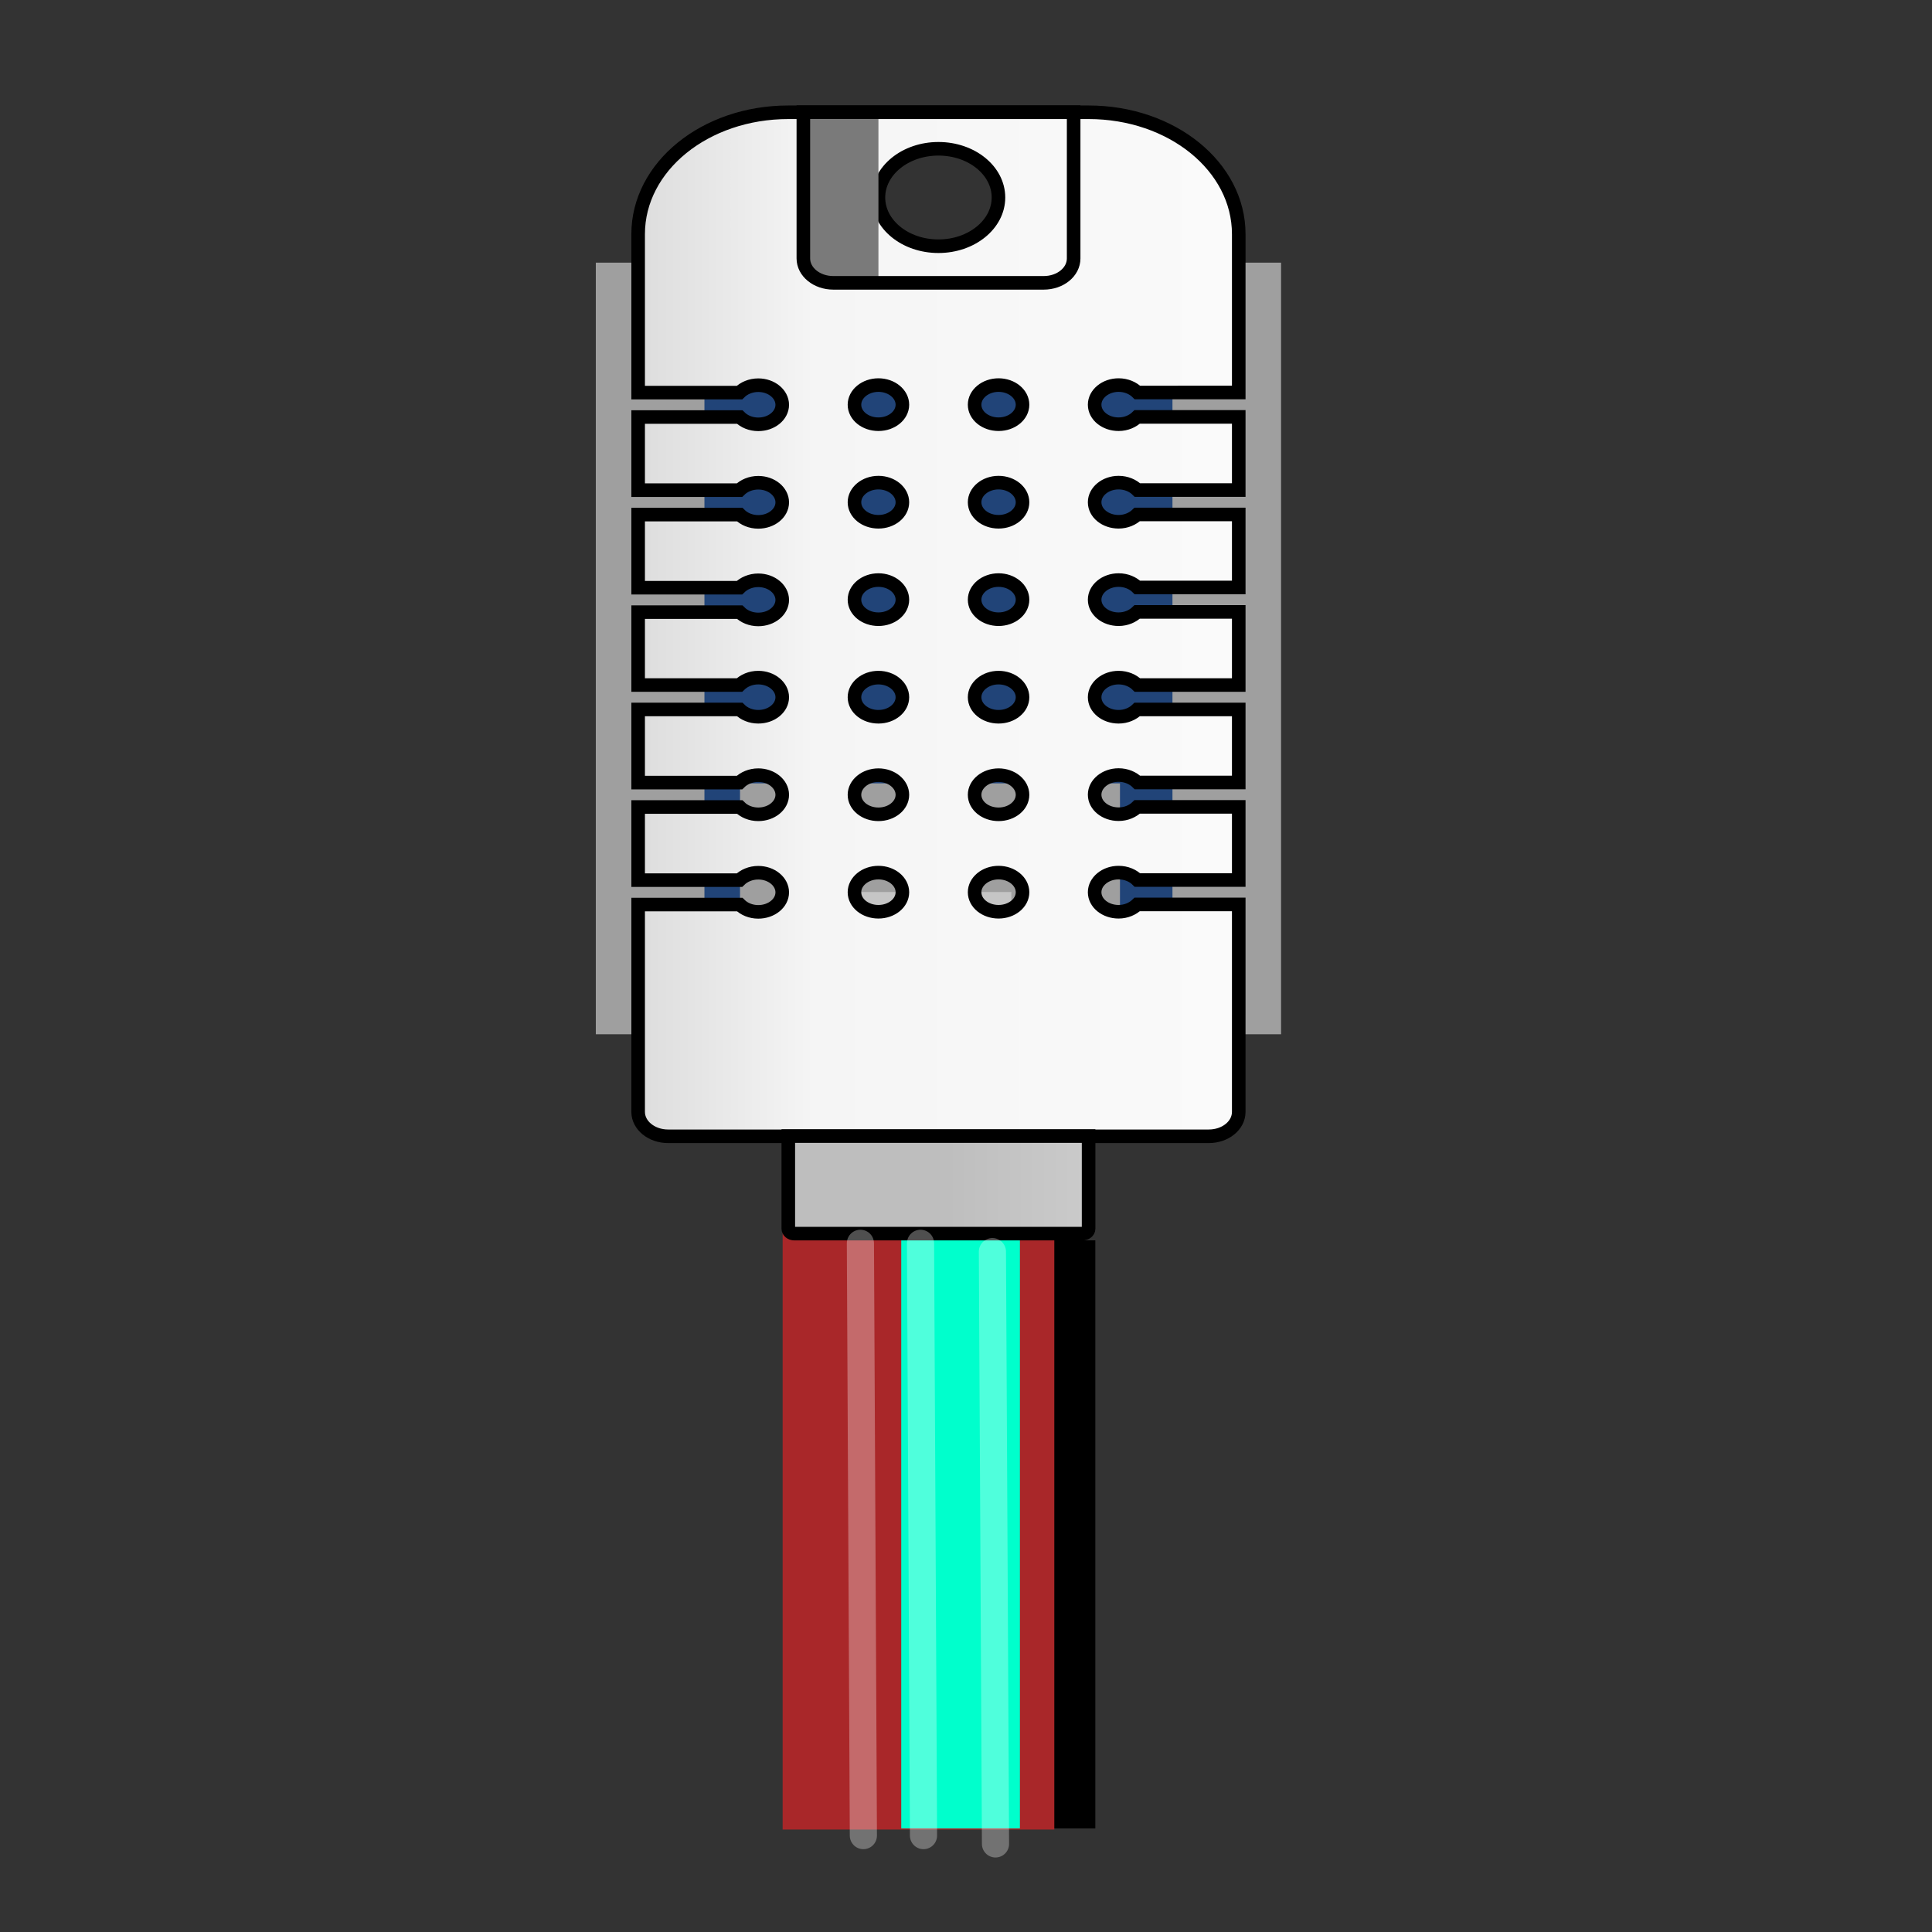
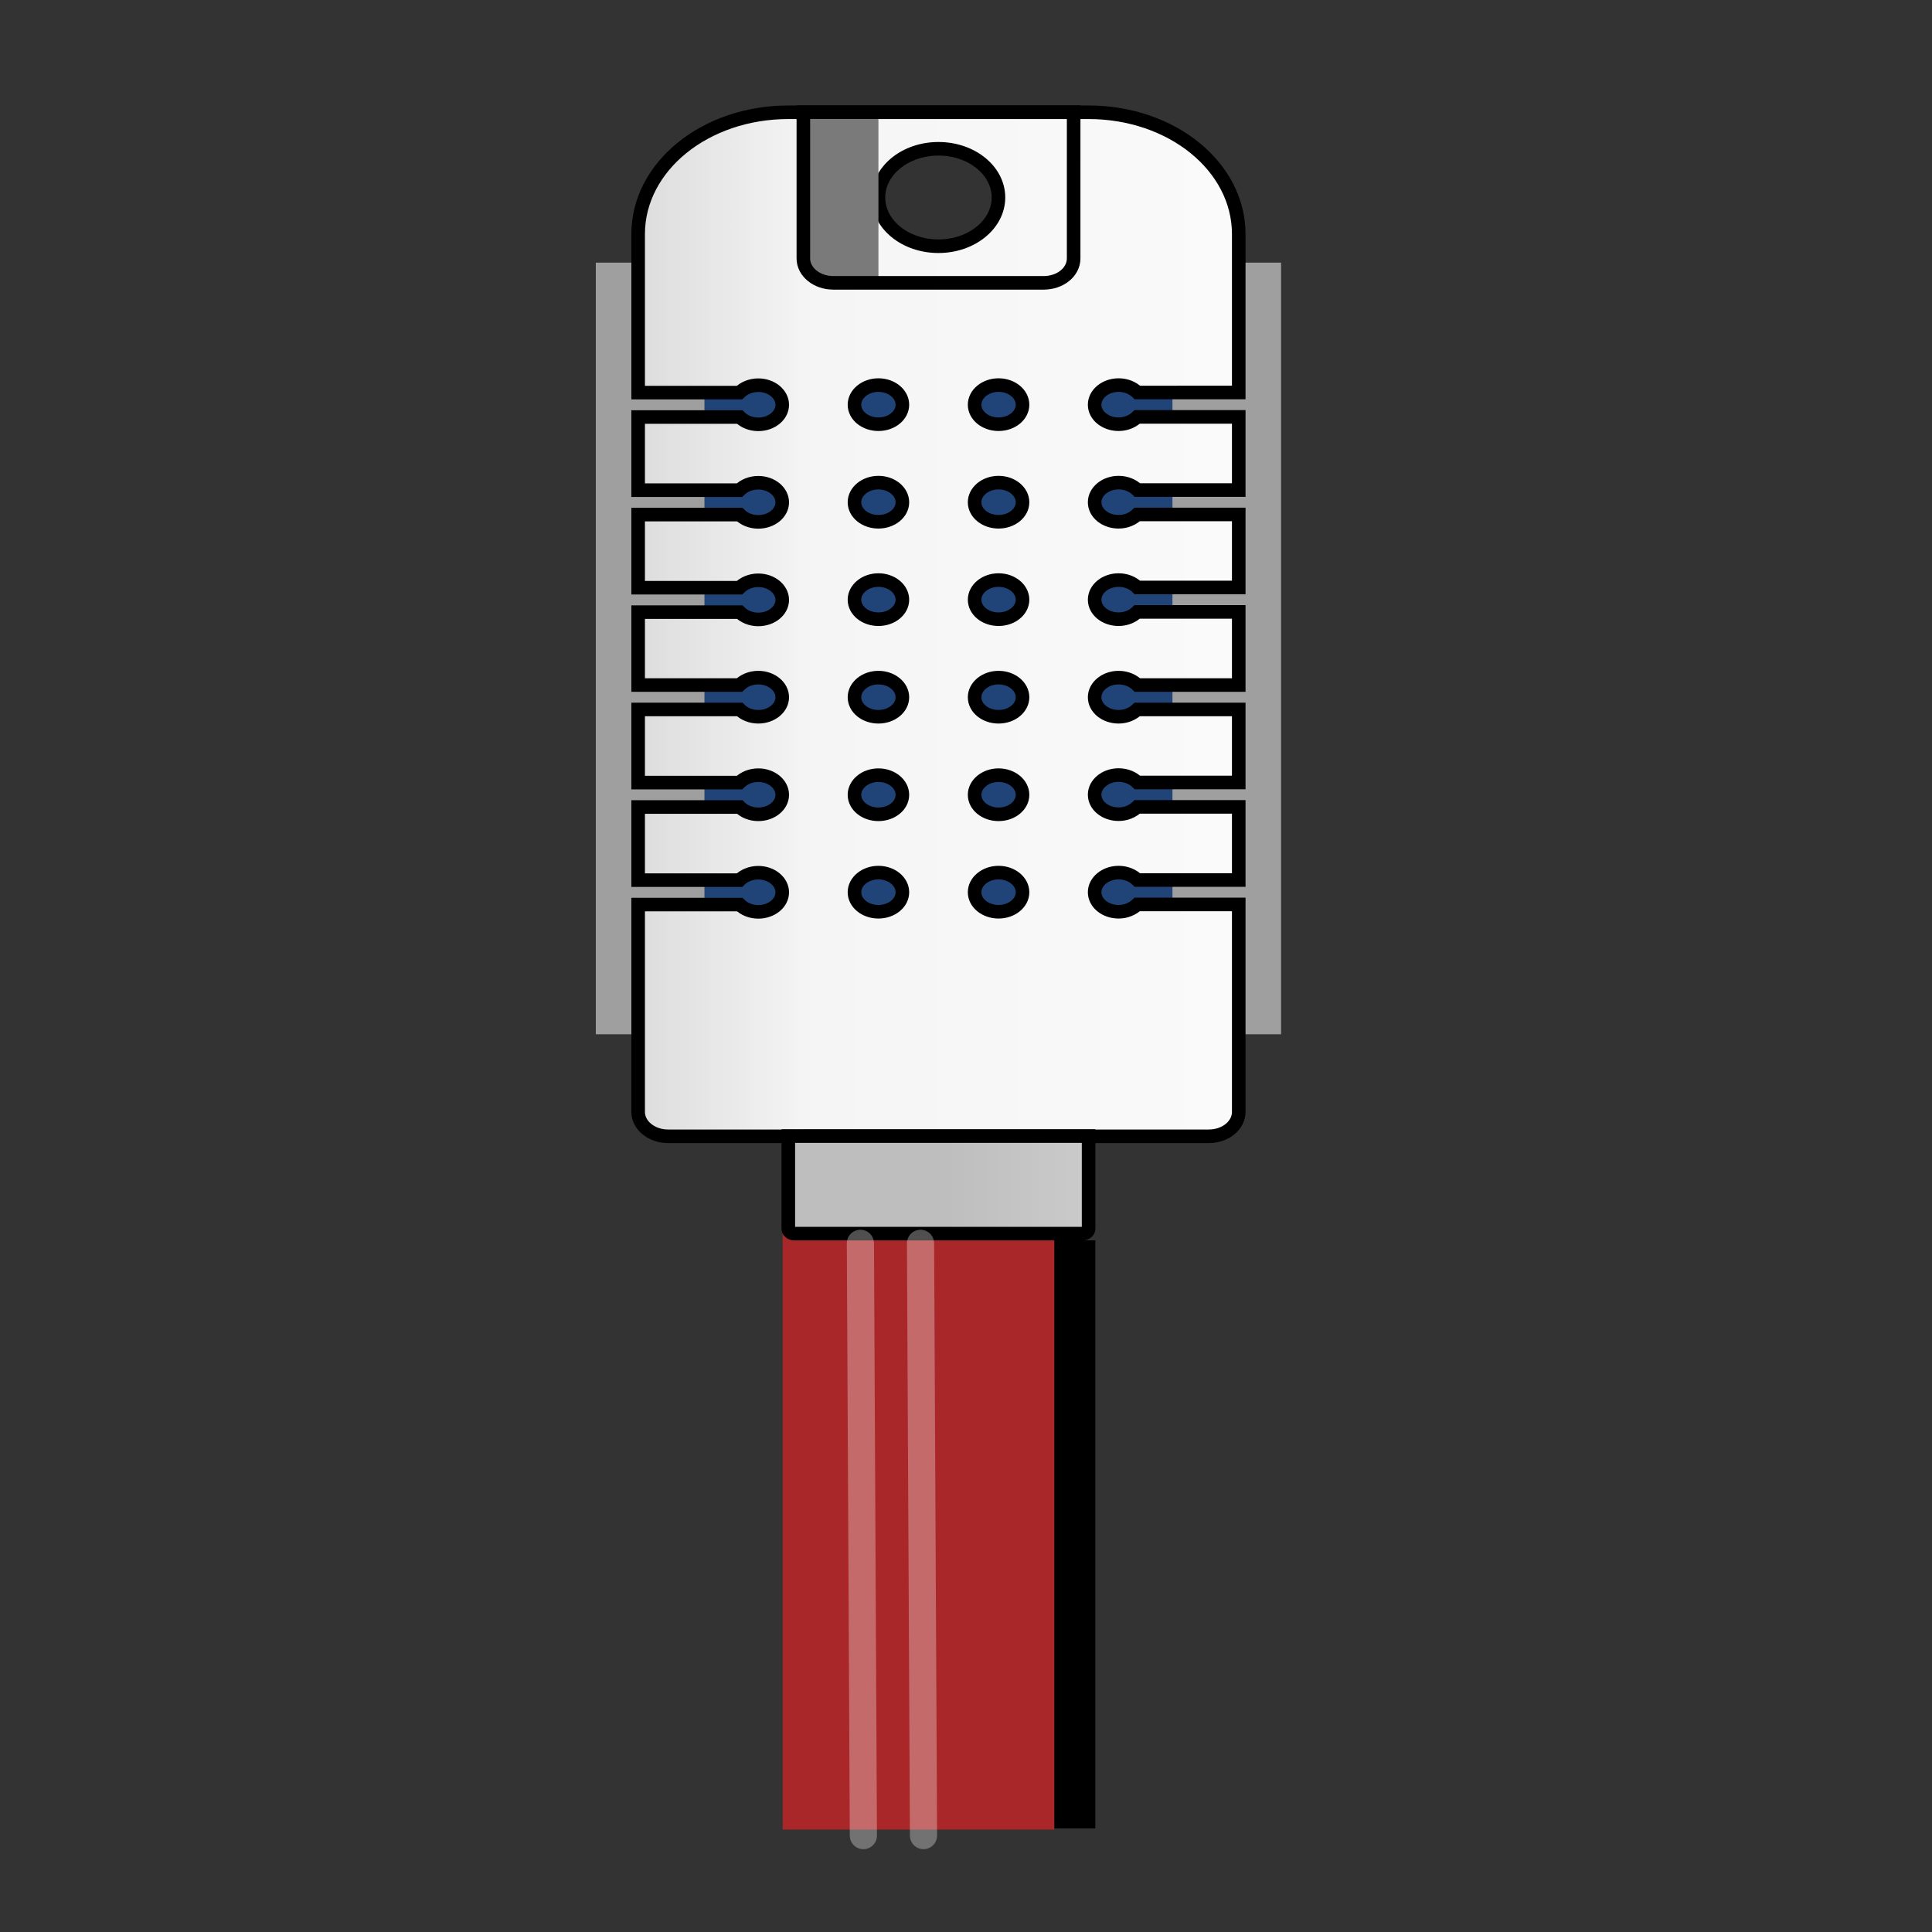
<svg xmlns="http://www.w3.org/2000/svg" xmlns:ns1="http://www.inkscape.org/namespaces/inkscape" xmlns:ns2="http://sodipodi.sourceforge.net/DTD/sodipodi-0.dtd" xmlns:xlink="http://www.w3.org/1999/xlink" width="64" height="64" viewBox="0 0 16.933 16.933" version="1.1" id="svg1" ns1:version="1.4.2 (f4327f4, 2025-05-13)" ns2:docname="传感器.svg">
  <rect x="0" y="0" width="16.933" height="16.933" fill="#333333" stroke="none" />
  <ns2:namedview id="namedview1" pagecolor="#ffffff" bordercolor="#000000" borderopacity="0.25" ns1:showpageshadow="2" ns1:pageopacity="0.0" ns1:pagecheckerboard="0" ns1:deskcolor="#d1d1d1" ns1:document-units="mm" ns1:zoom="6.3428732" ns1:cx="8.4346634" ns1:cy="58.806158" ns1:window-width="3840" ns1:window-height="2036" ns1:window-x="-12" ns1:window-y="-12" ns1:window-maximized="1" ns1:current-layer="layer1" />
  <defs id="defs1">
    <linearGradient x1="35.775" y1="912.875" x2="126.225" y2="912.875" id="linearGradient8098" xlink:href="#linearGradient7715" gradientUnits="userSpaceOnUse" gradientTransform="matrix(0.265,0,0,0.265,-7.145,-214.147)" />
    <linearGradient id="linearGradient7715">
      <stop id="stop7717" style="stop-color:#a9a9a9;stop-opacity:1" offset="0" />
      <stop id="stop7725" style="stop-color:#f5f5f5;stop-opacity:1" offset="0.2" />
      <stop id="stop7719" style="stop-color:#ffffff;stop-opacity:1" offset="0.5" />
      <stop id="stop7723" style="stop-color:#f5f5f5;stop-opacity:1" offset="0.8" />
      <stop id="stop7721" style="stop-color:#a9a9a9;stop-opacity:1" offset="1" />
    </linearGradient>
    <linearGradient x1="58.275" y1="1016.375" x2="103.725" y2="1016.375" id="linearGradient8095" xlink:href="#linearGradient7699" gradientUnits="userSpaceOnUse" gradientTransform="matrix(0.265,0,0,0.265,-7.145,-214.147)" />
    <linearGradient id="linearGradient7699">
      <stop id="stop7701" style="stop-color:#bebebe;stop-opacity:1" offset="0" />
      <stop id="stop7705" style="stop-color:#fafafa;stop-opacity:1" offset="0.5" />
      <stop id="stop7703" style="stop-color:#bebebe;stop-opacity:1" offset="1" />
    </linearGradient>
    <linearGradient x1="60.75" y1="834.125" x2="72" y2="834.125" id="linearGradient8092" xlink:href="#linearGradient7938" gradientUnits="userSpaceOnUse" gradientTransform="matrix(0.265,0,0,0.265,-7.145,-214.147)" />
    <linearGradient id="linearGradient7938">
      <stop id="stop7940" style="stop-color:#7a7a7a;stop-opacity:1" offset="0" />
      <stop id="stop7942" style="stop-color:#7a7a7a;stop-opacity:0" offset="1" />
    </linearGradient>
  </defs>
  <g ns1:label="图层 1" ns1:groupmode="layer" id="layer1">
    <g id="g2">
      <path style="fill:#000000;fill-opacity:1;stroke-width:0.265" d="m 8.56,13.448 v -2.577 h 0.52 0.52 v 2.577 2.577 h -0.52 -0.52 z" id="path2-1" />
      <path style="fill:#800080;fill-opacity:1;stroke-width:0.265" d="m 7.26,13.445 v -2.579 h 0.522 0.522 v 2.579 2.579 H 7.781 7.26 Z" id="path1" />
      <path d="m 8.05,10.694 v 5.341" id="path7983" style="color:#000000;display:inline;overflow:visible;visibility:visible;fill:none;stroke:#a92729;stroke-width:2.381;stroke-linecap:butt;stroke-linejoin:miter;stroke-miterlimit:4;stroke-dasharray:none;stroke-dashoffset:0;stroke-opacity:1;marker:none;enable-background:accumulate" />
      <rect width="5.264" height="6.409" x="5.593" y="2.692" id="rect7882" style="fill:#214478;fill-opacity:1;fill-rule:evenodd;stroke:none;stroke-width:0.265" />
-       <path style="fill:#00ffcc;fill-opacity:1;stroke-width:0.265" d="m 7.899,13.448 v -2.577 h 0.52 0.52 v 2.577 2.577 h -0.52 -0.52 z" id="path2" />
-       <rect width="2.378" height="1.393" x="6.962" y="7.342" id="rect7880" style="display:inline;fill:#c5c5c5;fill-opacity:1;stroke:#9f9f9f;stroke-width:0.952;stroke-linecap:round;stroke-linejoin:miter;stroke-miterlimit:4;stroke-dasharray:none;stroke-opacity:1" />
      <rect width="5.054" height="5.811" x="5.698" y="2.778" id="rect7878" style="display:inline;fill:none;stroke:#9f9f9f;stroke-width:0.952;stroke-linecap:round;stroke-linejoin:miter;stroke-miterlimit:4;stroke-dasharray:none;stroke-opacity:1" />
      <path d="m 6.909,0.984 c -0.729,0 -1.316,0.476 -1.316,1.068 v 1.389 h 0.888 c 0.039,-0.039 0.098,-0.065 0.165,-0.065 0.116,0 0.21,0.078 0.21,0.172 0,0.094 -0.094,0.171 -0.21,0.171 -0.066,0 -0.124,-0.025 -0.163,-0.064 H 5.593 v 0.641 h 0.888 c 0.039,-0.039 0.098,-0.065 0.165,-0.065 0.116,0 0.21,0.078 0.21,0.172 0,0.094 -0.094,0.171 -0.21,0.171 -0.066,0 -0.124,-0.025 -0.163,-0.064 H 5.593 v 0.641 h 0.888 c 0.039,-0.039 0.098,-0.065 0.165,-0.065 0.116,0 0.21,0.078 0.21,0.172 0,0.094 -0.094,0.171 -0.21,0.171 -0.066,0 -0.124,-0.025 -0.163,-0.064 H 5.593 V 6.004 h 0.888 c 0.039,-0.039 0.098,-0.065 0.165,-0.065 0.116,0 0.21,0.078 0.21,0.172 0,0.094 -0.094,0.171 -0.21,0.171 -0.066,0 -0.124,-0.025 -0.163,-0.064 H 5.593 V 6.859 h 0.888 c 0.039,-0.039 0.098,-0.065 0.165,-0.065 0.116,0 0.21,0.078 0.21,0.172 0,0.094 -0.094,0.171 -0.21,0.171 -0.066,0 -0.124,-0.025 -0.163,-0.064 H 5.593 v 0.641 h 0.888 c 0.039,-0.039 0.098,-0.065 0.165,-0.065 0.116,0 0.21,0.078 0.21,0.172 0,0.094 -0.094,0.171 -0.21,0.171 -0.066,0 -0.124,-0.025 -0.163,-0.064 H 5.593 v 0.107 0.855 0.855 c 0,0.118 0.117,0.214 0.263,0.214 h 1.053 2.632 1.053 c 0.146,0 0.263,-0.095 0.263,-0.214 V 8.888 8.034 7.927 H 9.967 c -0.039,0.038 -0.097,0.064 -0.163,0.064 -0.116,0 -0.21,-0.076 -0.21,-0.171 0,-0.094 0.094,-0.172 0.21,-0.172 0.067,0 0.126,0.026 0.165,0.065 H 10.857 V 7.072 H 9.967 c -0.039,0.038 -0.097,0.064 -0.163,0.064 -0.116,0 -0.21,-0.076 -0.21,-0.171 0,-0.094 0.094,-0.172 0.21,-0.172 0.067,0 0.126,0.026 0.165,0.065 H 10.857 V 6.218 H 9.967 c -0.039,0.038 -0.097,0.064 -0.163,0.064 -0.116,0 -0.21,-0.076 -0.21,-0.171 0,-0.094 0.094,-0.172 0.21,-0.172 0.067,0 0.126,0.026 0.165,0.065 H 10.857 V 5.363 H 9.967 c -0.039,0.038 -0.097,0.064 -0.163,0.064 -0.116,0 -0.21,-0.076 -0.21,-0.171 0,-0.094 0.094,-0.172 0.21,-0.172 0.067,0 0.126,0.026 0.165,0.065 H 10.857 V 4.509 H 9.967 c -0.039,0.038 -0.097,0.064 -0.163,0.064 -0.116,0 -0.21,-0.076 -0.21,-0.171 0,-0.094 0.094,-0.172 0.21,-0.172 0.067,0 0.126,0.026 0.165,0.065 H 10.857 V 3.654 H 9.967 c -0.039,0.038 -0.097,0.064 -0.163,0.064 -0.116,0 -0.21,-0.076 -0.21,-0.171 0,-0.094 0.094,-0.172 0.21,-0.172 0.067,0 0.126,0.026 0.165,0.065 H 10.857 V 2.052 c 0,-0.592 -0.587,-1.068 -1.316,-1.068 z M 8.225,1.304 c 0.291,0 0.526,0.191 0.526,0.427 0,0.236 -0.236,0.427 -0.526,0.427 -0.291,0 -0.526,-0.191 -0.526,-0.427 0,-0.236 0.236,-0.427 0.526,-0.427 z M 7.699,3.375 c 0.116,0 0.21,0.078 0.21,0.172 0,0.094 -0.094,0.171 -0.21,0.171 -0.116,0 -0.21,-0.076 -0.21,-0.171 0,-0.094 0.094,-0.172 0.21,-0.172 z m 1.053,0 c 0.116,0 0.21,0.078 0.21,0.172 0,0.094 -0.094,0.171 -0.21,0.171 -0.116,0 -0.21,-0.076 -0.21,-0.171 0,-0.094 0.094,-0.172 0.21,-0.172 z M 7.699,4.23 c 0.116,0 0.21,0.078 0.21,0.172 0,0.094 -0.094,0.171 -0.21,0.171 -0.116,0 -0.21,-0.076 -0.21,-0.171 0,-0.094 0.094,-0.172 0.21,-0.172 z m 1.053,0 c 0.116,0 0.21,0.078 0.21,0.172 0,0.094 -0.094,0.171 -0.21,0.171 -0.116,0 -0.21,-0.076 -0.21,-0.171 0,-0.094 0.094,-0.172 0.21,-0.172 z M 7.699,5.084 c 0.116,0 0.21,0.078 0.21,0.172 0,0.094 -0.094,0.171 -0.21,0.171 -0.116,0 -0.21,-0.076 -0.21,-0.171 0,-0.094 0.094,-0.172 0.21,-0.172 z m 1.053,0 c 0.116,0 0.21,0.078 0.21,0.172 0,0.094 -0.094,0.171 -0.21,0.171 -0.116,0 -0.21,-0.076 -0.21,-0.171 0,-0.094 0.094,-0.172 0.21,-0.172 z M 7.699,5.939 c 0.116,0 0.21,0.078 0.21,0.172 0,0.094 -0.094,0.171 -0.21,0.171 -0.116,0 -0.21,-0.076 -0.21,-0.171 0,-0.094 0.094,-0.172 0.21,-0.172 z m 1.053,0 c 0.116,0 0.21,0.078 0.21,0.172 0,0.094 -0.094,0.171 -0.21,0.171 -0.116,0 -0.21,-0.076 -0.21,-0.171 0,-0.094 0.094,-0.172 0.21,-0.172 z M 7.699,6.794 c 0.116,0 0.21,0.078 0.21,0.172 0,0.094 -0.094,0.171 -0.21,0.171 -0.116,0 -0.21,-0.076 -0.21,-0.171 0,-0.094 0.094,-0.172 0.21,-0.172 z m 1.053,0 c 0.116,0 0.21,0.078 0.21,0.172 0,0.094 -0.094,0.171 -0.21,0.171 -0.116,0 -0.21,-0.076 -0.21,-0.171 0,-0.094 0.094,-0.172 0.21,-0.172 z M 7.699,7.648 c 0.116,0 0.21,0.078 0.21,0.172 0,0.094 -0.094,0.171 -0.21,0.171 -0.116,0 -0.21,-0.076 -0.21,-0.171 0,-0.094 0.094,-0.172 0.21,-0.172 z m 1.053,0 c 0.116,0 0.21,0.078 0.21,0.172 0,0.094 -0.094,0.171 -0.21,0.171 -0.116,0 -0.21,-0.076 -0.21,-0.171 0,-0.094 0.094,-0.172 0.21,-0.172 z" id="rect7158" style="display:inline;fill:url(#linearGradient8098);fill-opacity:1;fill-rule:evenodd;stroke:#000000;stroke-width:0.119;stroke-miterlimit:4;stroke-dasharray:none;stroke-opacity:1" />
      <path d="m 6.909,9.957 v 0.042 0.386 0.384 c 0,0.024 0.024,0.043 0.053,0.043 h 2.526 c 0.029,0 0.053,-0.019 0.053,-0.043 V 10.384 9.998 9.957 H 9.488 6.962 Z" id="rect7683" style="display:inline;fill:url(#linearGradient8095);fill-opacity:1;fill-rule:evenodd;stroke:#000000;stroke-width:0.119;stroke-linecap:round;stroke-linejoin:miter;stroke-miterlimit:4;stroke-dasharray:none;stroke-opacity:1" />
      <path d="m 7.041,0.984 v 0.214 1.068 c 0,0.118 0.117,0.214 0.263,0.214 H 7.435 7.699 V 2.266 1.197 0.984 Z" id="rect7916" style="display:inline;fill:url(#linearGradient8092);fill-opacity:1;stroke:none;stroke-width:0.265" />
      <path d="M 7.041,0.983 V 1.197 1.41 2.265 c 0,0.118 0.117,0.214 0.263,0.214 h 1.843 c 0.146,0 0.263,-0.095 0.263,-0.214 V 1.41 1.197 0.983 H 9.146 7.304 Z" id="rect7900" style="display:inline;fill:none;stroke:#000000;stroke-width:0.119;stroke-linecap:round;stroke-linejoin:miter;stroke-miterlimit:4;stroke-dasharray:none;stroke-opacity:1" />
      <path d="M 7.567,16.088 7.541,10.897" id="path7985" style="color:#000000;display:inline;overflow:visible;visibility:visible;fill:#d4ff2a;stroke:#ffffff;stroke-width:0.238;stroke-linecap:round;stroke-linejoin:miter;stroke-miterlimit:4;stroke-dasharray:none;stroke-dashoffset:0;stroke-opacity:0.31;marker:none;enable-background:accumulate" />
      <path d="M 8.094,16.088 8.068,10.897" id="path8007" style="color:#000000;display:inline;overflow:visible;visibility:visible;fill:none;stroke:#ffffff;stroke-width:0.238;stroke-linecap:round;stroke-linejoin:miter;stroke-miterlimit:4;stroke-dasharray:none;stroke-dashoffset:0;stroke-opacity:0.31;marker:none;enable-background:accumulate" />
-       <path d="M 8.725,16.161 8.698,10.97" id="path8011" style="color:#000000;display:inline;overflow:visible;visibility:visible;fill:#0955f6;fill-opacity:1;stroke:#ffffff;stroke-width:0.238;stroke-linecap:round;stroke-linejoin:miter;stroke-miterlimit:4;stroke-dasharray:none;stroke-dashoffset:0;stroke-opacity:0.31;marker:none;enable-background:accumulate" />
    </g>
  </g>
</svg>